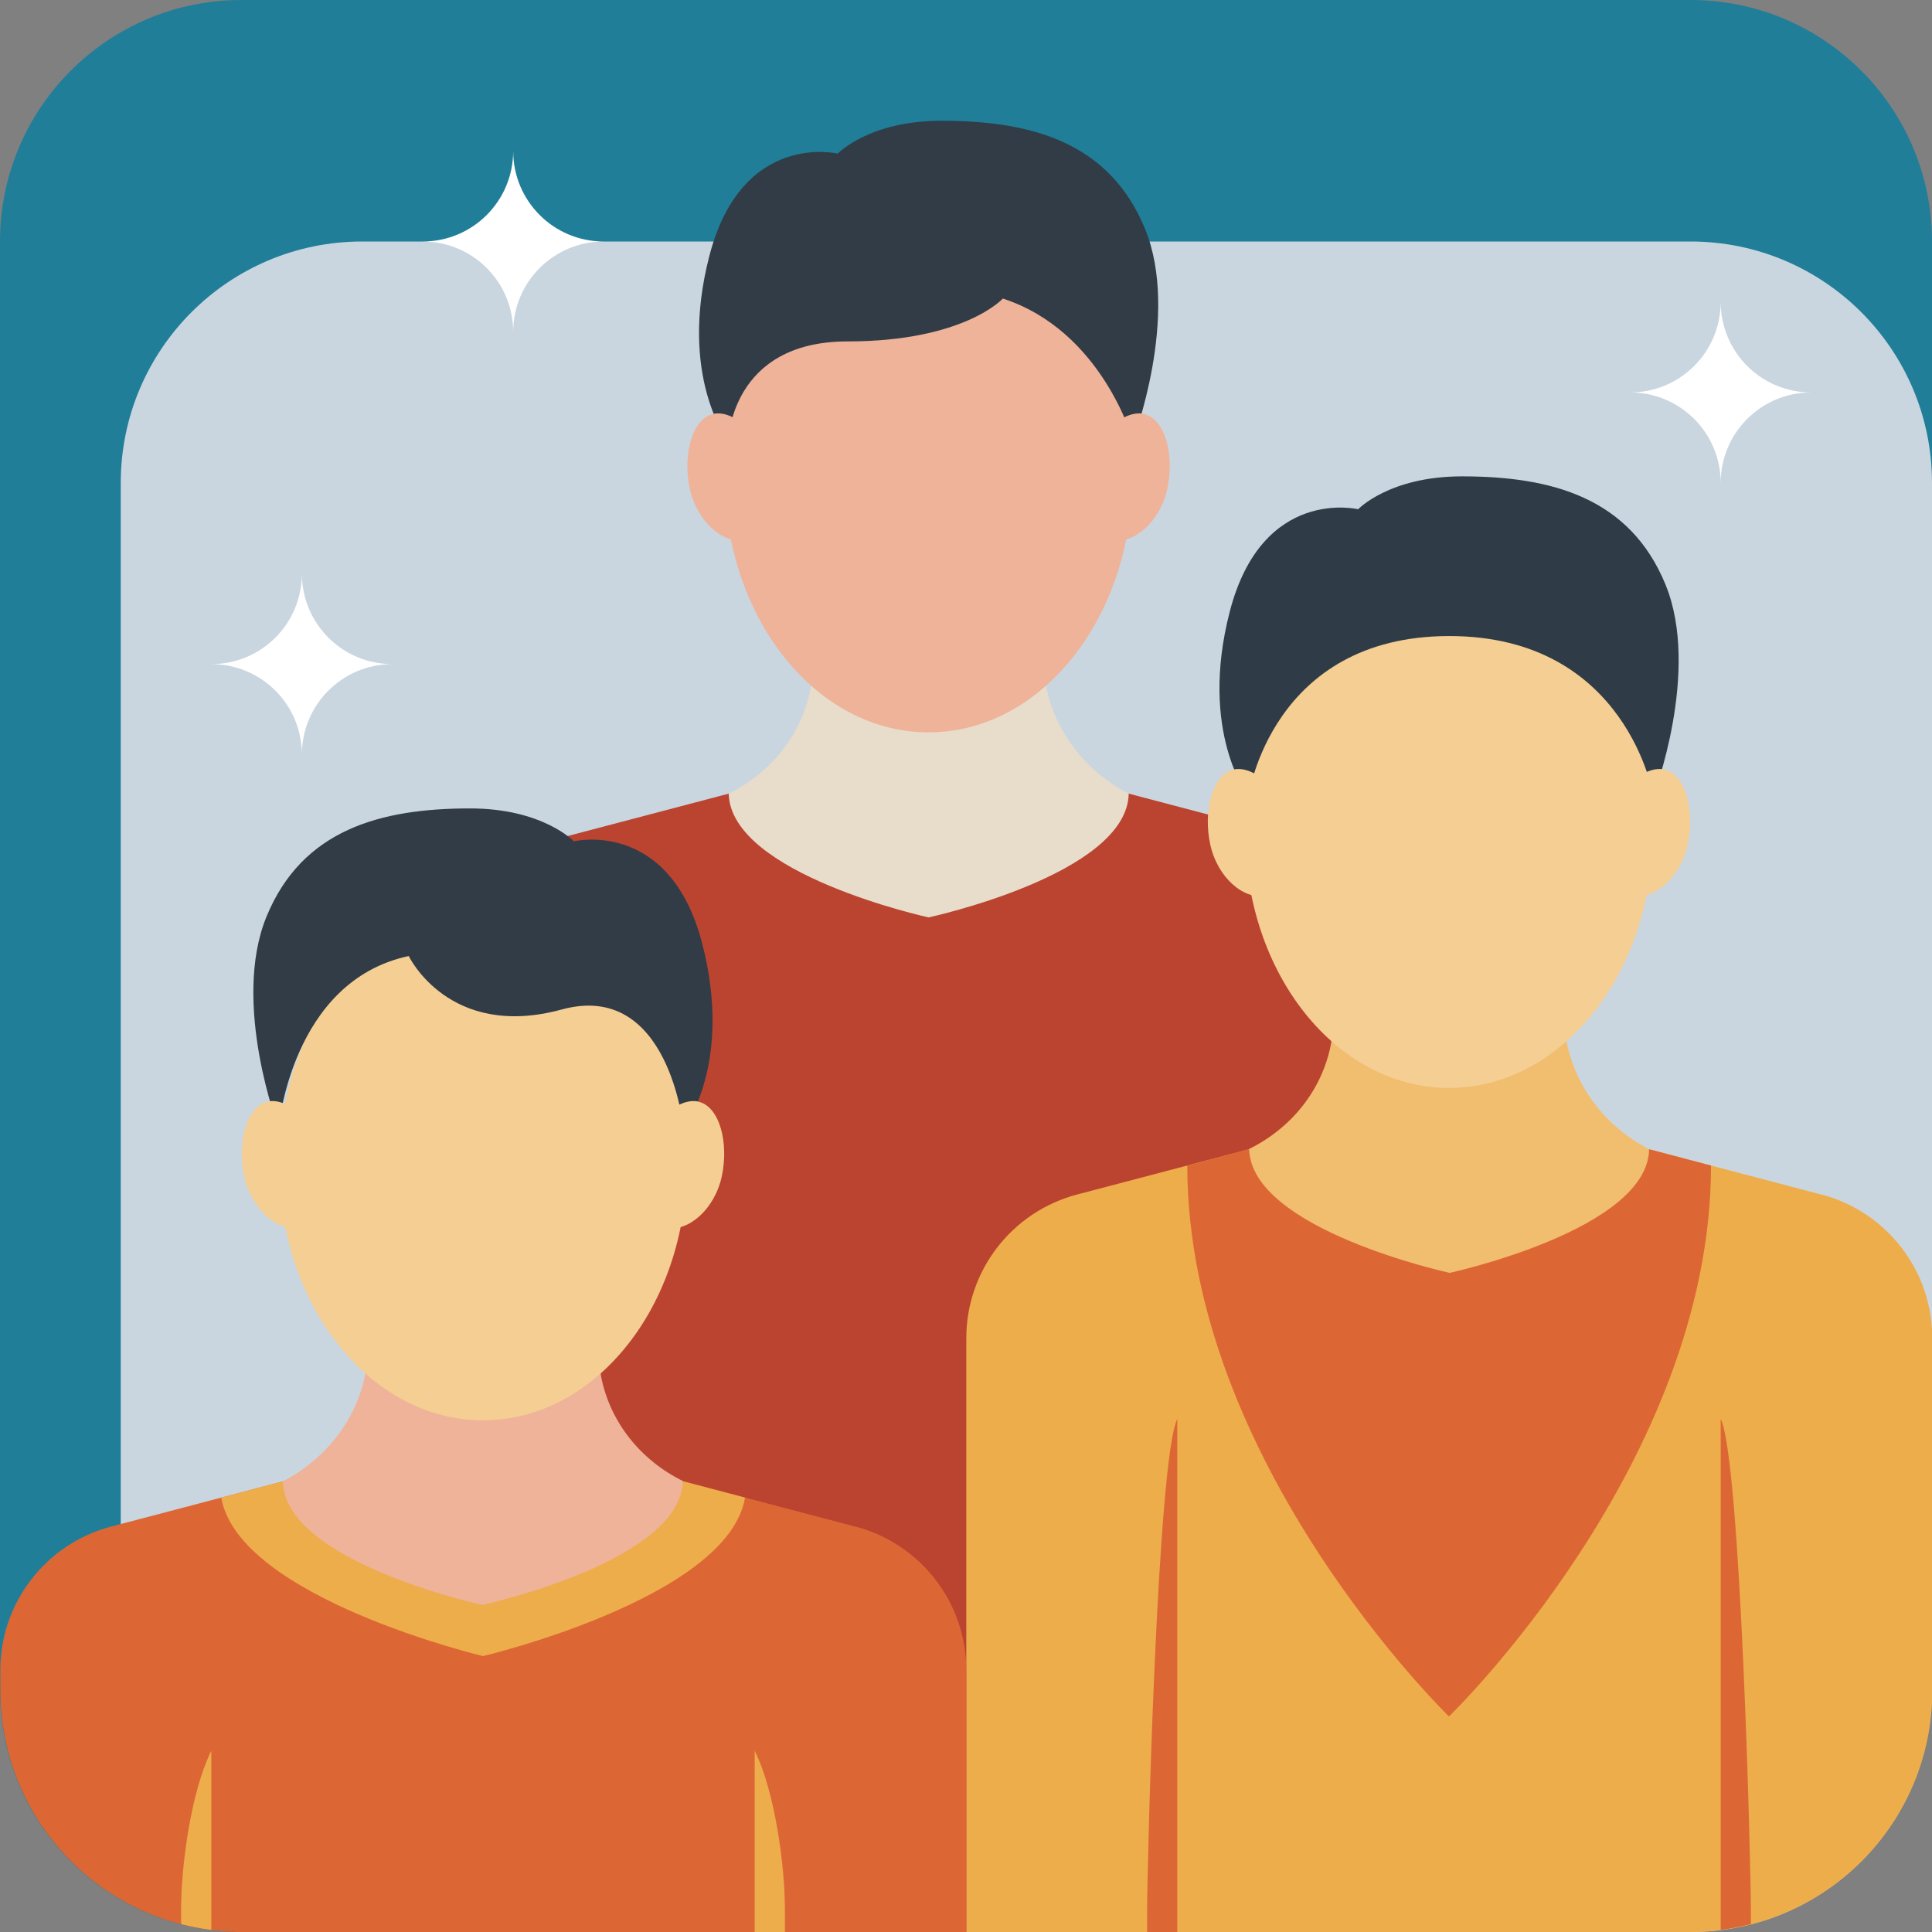
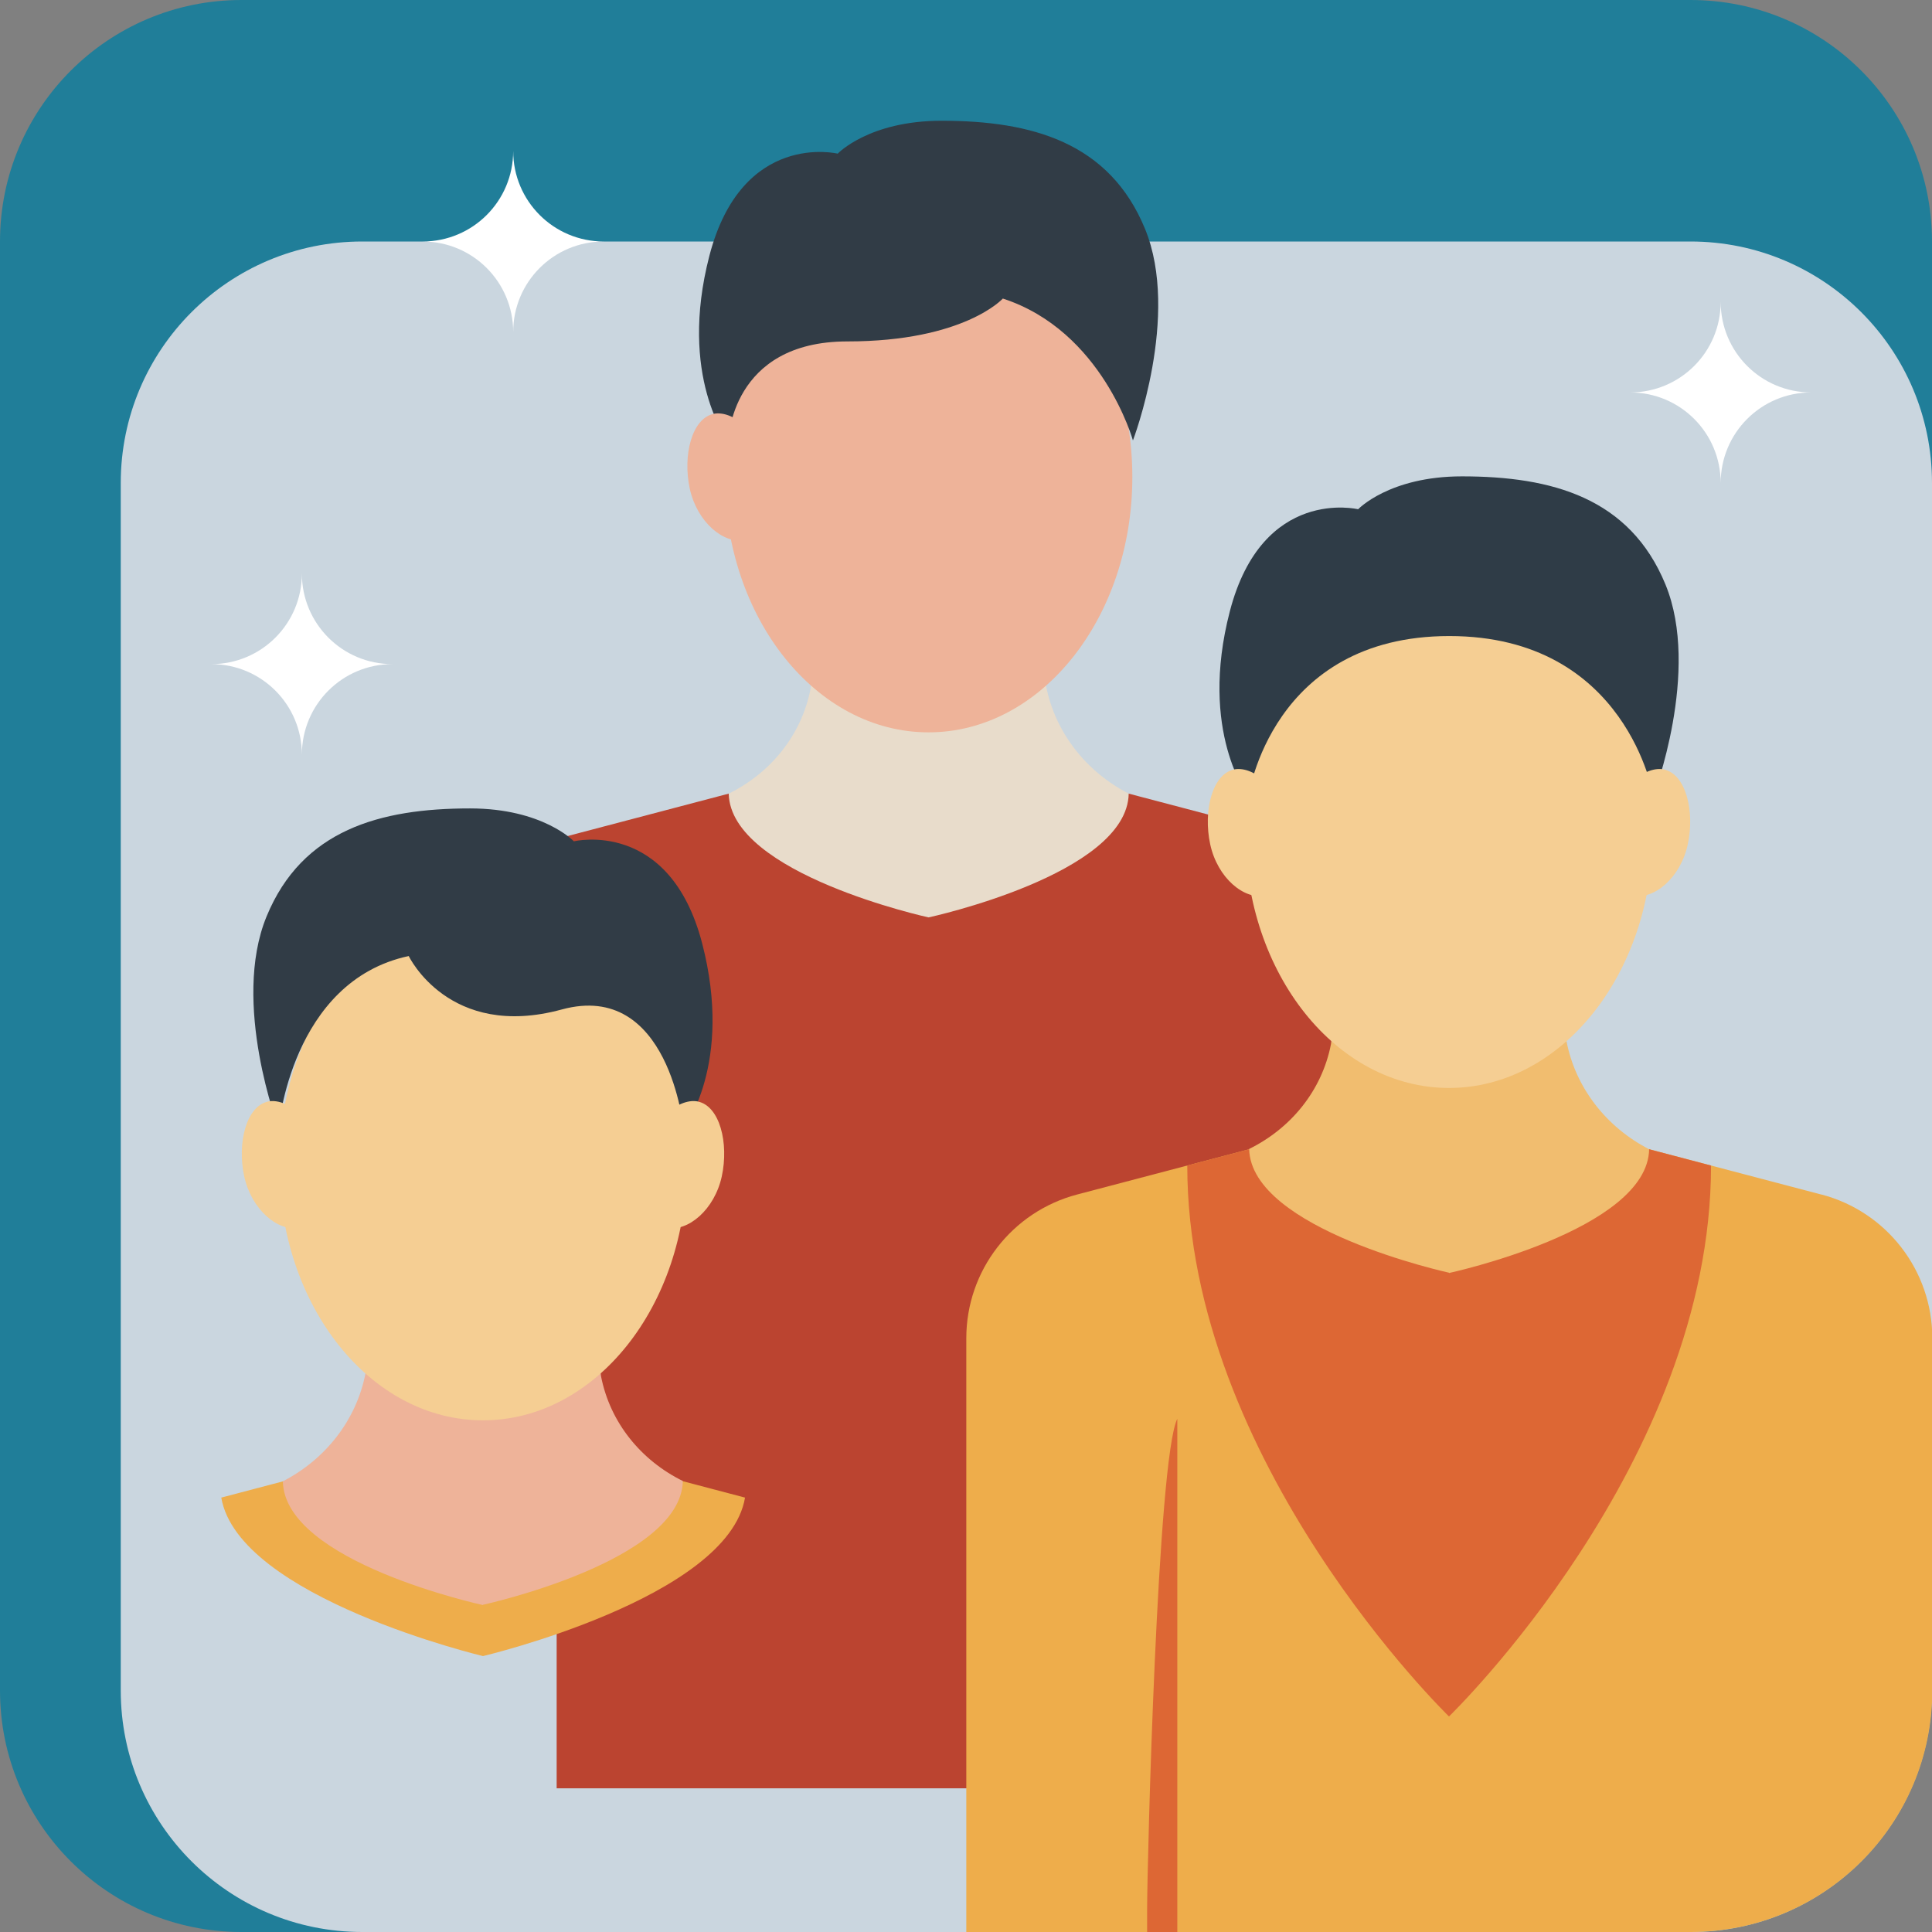
<svg xmlns="http://www.w3.org/2000/svg" id="Layer_111" viewBox="0 0 64 64">
  <rect x="0" y="0" width="64" height="64" fill="#808080" stroke="none" />
  <defs>
    <style>.cls-1{fill:#f5ce93;}.cls-1,.cls-2,.cls-3,.cls-4,.cls-5,.cls-6,.cls-7,.cls-8,.cls-9,.cls-10,.cls-11,.cls-12{stroke-width:0px;}.cls-2{fill:#bb4430;}.cls-3{fill:#f1bd6f;}.cls-4{fill:#e8dccb;}.cls-5{fill:#207e99;}.cls-6{fill:#eeb399;}.cls-7{fill:#dd6734;}.cls-8{fill:#eead4b;}.cls-9{fill:#313c46;}.cls-10{fill:#cad6df;}.cls-11{fill:#fff;}.cls-12{fill:#2f3c47;}</style>
  </defs>
  <g id="Edited">
    <g id="improve-employee-engage">
      <path id="Path" class="cls-5" d="M56,64H8c-4.42,0-8-3.58-8-8V8C0,3.58,3.58,0,8,0h48c4.42,0,8,3.58,8,8v48c0,4.42-3.58,8-8,8Z" />
      <path id="Path-2" class="cls-10" d="M56,64H12c-4.42,0-8-3.58-8-8V16c0-4.42,3.58-8,8-8h44c4.42,0,8,3.58,8,8v40c0,4.42-3.58,8-8,8Z" />
-       <path id="Path-3" class="cls-2" d="M43.09,27.79l-5.7-1.5h-13.25l-5.7,1.5c-2.16.57-3.67,2.52-3.67,4.76v31.45h32v-31.45c0-2.24-1.51-4.19-3.67-4.76Z" />
+       <path id="Path-3" class="cls-2" d="M43.09,27.79l-5.7-1.5h-13.25l-5.7,1.5v31.45h32v-31.45c0-2.24-1.51-4.19-3.67-4.76Z" />
      <path id="Path-4" class="cls-4" d="M30.76,30.39s6.58-1.42,6.63-4.1c-1.4-.72-2.44-2.02-2.74-3.58-.04-.23-.08-1.69-.1-1.91h-7.58c-.03.26-.07,1.75-.12,2.02-.3,1.54-1.33,2.79-2.71,3.47.06,2.67,6.62,4.1,6.62,4.1Z" />
      <ellipse id="Oval" class="cls-6" cx="30.76" cy="15.8" rx="6.75" ry="8.46" />
      <path id="Path-5" class="cls-9" d="M24.11,14.59s-1.65-2.11-.61-6.12c1.08-4.15,4.25-3.38,4.25-3.38,0,0,1.03-1.09,3.44-1.09,2.98,0,5.56.71,6.74,3.58,1.18,2.87-.4,7.01-.4,7.01,0,0-1.01-3.63-4.31-4.7,0,0-1.28,1.42-5.15,1.42s-3.94,3.28-3.94,3.28Z" />
-       <path id="Path-6" class="cls-6" d="M37.89,13.71c-.72-.15-1.67.79-1.92,1.9-.24,1.11.14,2.13.86,2.28.72.15,1.6-.6,1.84-1.7.24-1.11-.07-2.33-.79-2.48Z" />
      <path id="Path-7" class="cls-6" d="M23.63,13.71c.72-.15,1.67.79,1.92,1.9.24,1.11-.14,2.13-.86,2.28-.72.15-1.6-.6-1.84-1.7-.24-1.11.07-2.33.79-2.48Z" />
      <path id="Path-8" class="cls-8" d="M60.33,39.57l-5.7-1.5h-13.25l-5.7,1.5c-2.16.57-3.67,2.52-3.67,4.76v19.67h24c4.42,0,8-3.58,8-8v-11.67c0-2.24-1.51-4.19-3.67-4.76Z" />
      <path id="Path-9" class="cls-7" d="M48,56.86s8.68-8.39,8.68-18.25l-2.05-.54h-13.25l-2.05.54c0,9.85,8.67,18.25,8.67,18.25Z" />
      <path id="Path-10" class="cls-7" d="M38,64h1v-17c-.66,1.31-1,14.77-1,16.24v.76Z" />
-       <path id="Path-11" class="cls-7" d="M57,47v16.93c.34-.04.67-.11,1-.19v-.5c0-1.47-.34-14.92-1-16.24Z" />
      <path id="Path-12" class="cls-3" d="M48,42.17s6.58-1.42,6.63-4.1c-1.4-.72-2.44-2.02-2.74-3.59-.04-.23-.08-1.69-.1-1.91h-7.58c-.03.26-.07,1.75-.12,2.02-.3,1.54-1.33,2.79-2.71,3.47.06,2.67,6.62,4.1,6.62,4.1Z" />
      <ellipse id="Oval-2" class="cls-1" cx="48" cy="27.58" rx="6.75" ry="8.46" />
      <path id="Path-13" class="cls-12" d="M41.35,26.37s-1.65-2.12-.61-6.12c1.08-4.15,4.25-3.38,4.25-3.38,0,0,1.03-1.09,3.44-1.09,2.98,0,5.56.71,6.74,3.58,1.18,2.87-.4,7.01-.4,7.01,0,0-.86-5.3-6.76-5.3s-6.65,5.3-6.65,5.3Z" />
      <path id="Path-14" class="cls-1" d="M55.13,25.49c-.72-.15-1.67.79-1.92,1.9-.24,1.11.14,2.13.86,2.28.72.15,1.6-.59,1.84-1.7.24-1.11-.07-2.33-.79-2.48Z" />
      <path id="Path-15" class="cls-1" d="M40.87,25.49c.72-.15,1.67.79,1.92,1.9.24,1.11-.14,2.13-.86,2.28-.72.15-1.6-.59-1.84-1.7-.24-1.11.07-2.33.79-2.48Z" />
-       <path id="Path-16" class="cls-7" d="M28.33,50.57l-5.7-1.5h-13.25l-5.7,1.5c-2.16.57-3.67,2.52-3.67,4.76v.67c0,4.42,3.58,8,8,8h24v-8.67c0-2.24-1.51-4.19-3.67-4.76Z" />
      <path id="Path-17" class="cls-8" d="M16,54.86s8.12-1.92,8.68-5.25l-2.05-.54h-13.25l-2.05.54c.57,3.32,8.67,5.25,8.67,5.25Z" />
-       <path id="Path-18" class="cls-8" d="M6,63.74c.33.08.66.15,1,.19v-5.93c-.66,1.31-1,3.77-1,5.24v.5Z" />
-       <path id="Path-19" class="cls-8" d="M25,58v6h1v-.76c0-1.47-.34-3.92-1-5.24Z" />
      <path id="Path-20" class="cls-6" d="M16,53.17s-6.58-1.42-6.63-4.1c1.4-.72,2.44-2.02,2.74-3.59.04-.23.08-1.69.1-1.91h7.58c.03.26.07,1.75.12,2.02.3,1.54,1.33,2.79,2.71,3.47-.06,2.67-6.62,4.1-6.62,4.1Z" />
      <ellipse id="Oval-3" class="cls-1" cx="16" cy="38.58" rx="6.75" ry="8.47" />
      <path id="Path-21" class="cls-9" d="M22.65,37.37s1.65-2.11.61-6.12c-1.08-4.15-4.25-3.38-4.25-3.38,0,0-1.03-1.09-3.44-1.09-2.98,0-5.56.71-6.74,3.58-1.18,2.87.4,7.01.4,7.01,0,0,.41-4.87,4.31-5.7,0,0,1.33,2.79,5.07,1.77,3.56-.97,4.03,3.93,4.03,3.93Z" />
      <path id="Path-22" class="cls-1" d="M8.87,36.49c.72-.15,1.67.79,1.92,1.9.24,1.11-.14,2.13-.86,2.28-.72.15-1.6-.6-1.84-1.7-.24-1.11.07-2.33.79-2.48Z" />
      <path id="Path-23" class="cls-1" d="M23.13,36.49c-.72-.15-1.67.79-1.92,1.9-.24,1.11.14,2.13.86,2.28.72.15,1.6-.6,1.84-1.7.24-1.11-.07-2.33-.79-2.48Z" />
      <path id="Path-24" class="cls-11" d="M54,13c1.66,0,3,1.34,3,3,0-1.66,1.34-3,3-3-1.66,0-3-1.34-3-3,0,1.66-1.34,3-3,3Z" />
      <path id="Path-25" class="cls-11" d="M7,22c1.66,0,3,1.34,3,3,0-1.66,1.34-3,3-3-1.66,0-3-1.34-3-3,0,1.66-1.34,3-3,3Z" />
      <path id="Path-26" class="cls-11" d="M14,8c1.66,0,3,1.34,3,3,0-1.66,1.34-3,3-3-1.66,0-3-1.34-3-3,0,1.66-1.34,3-3,3Z" />
    </g>
  </g>
</svg>